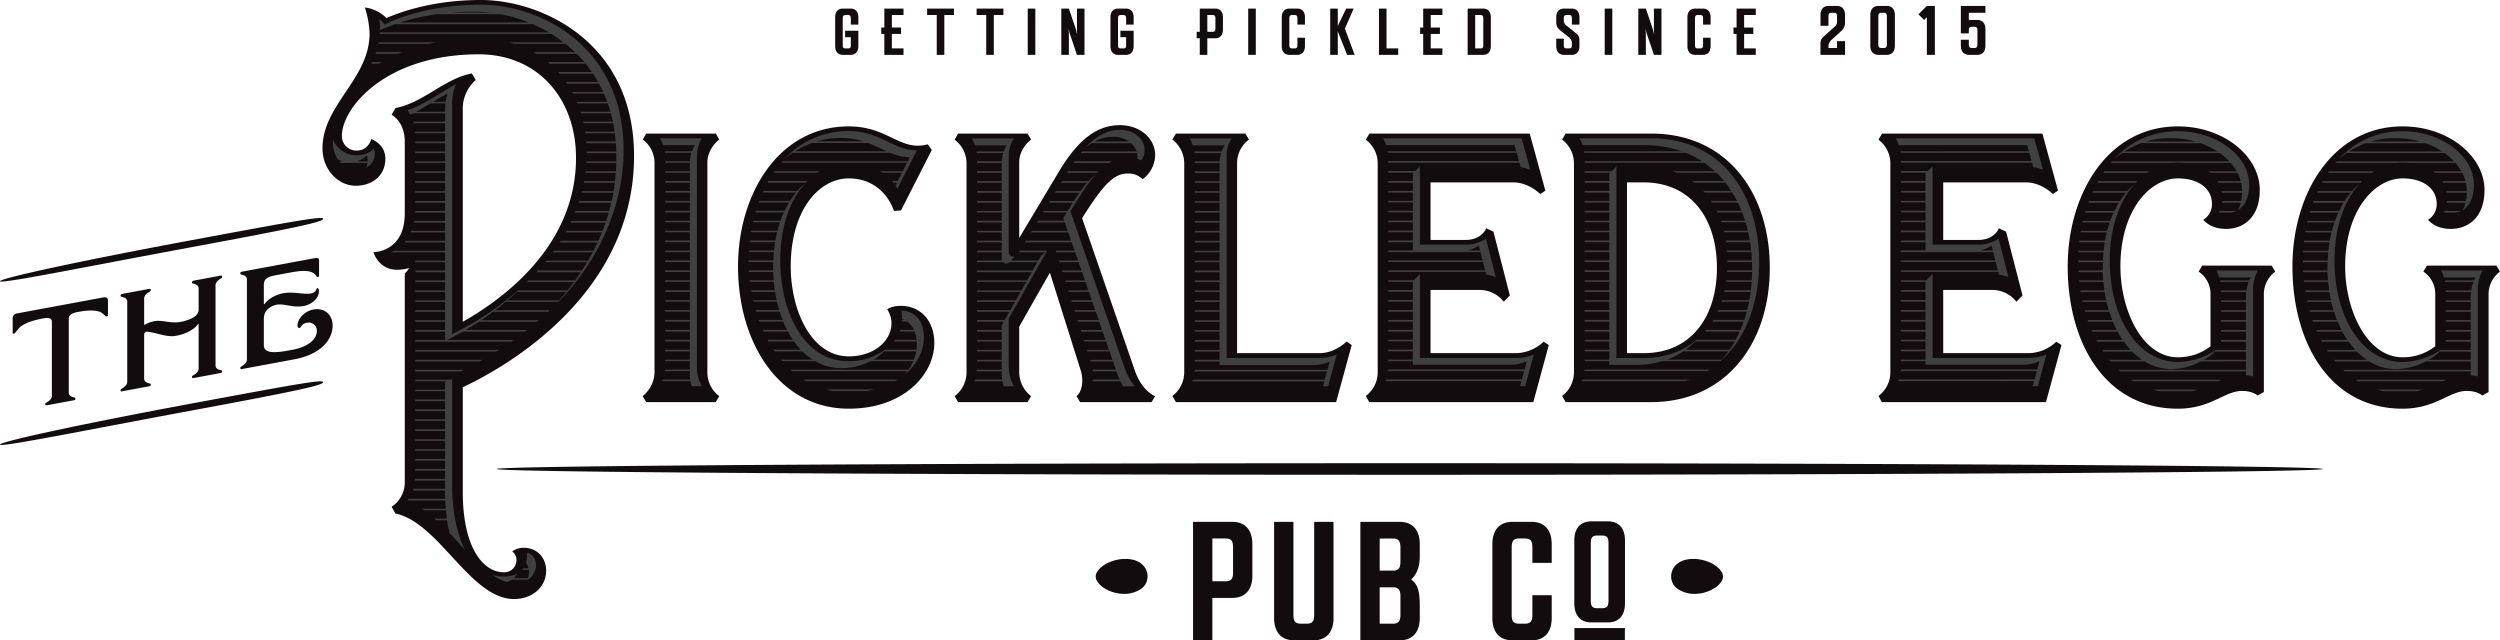
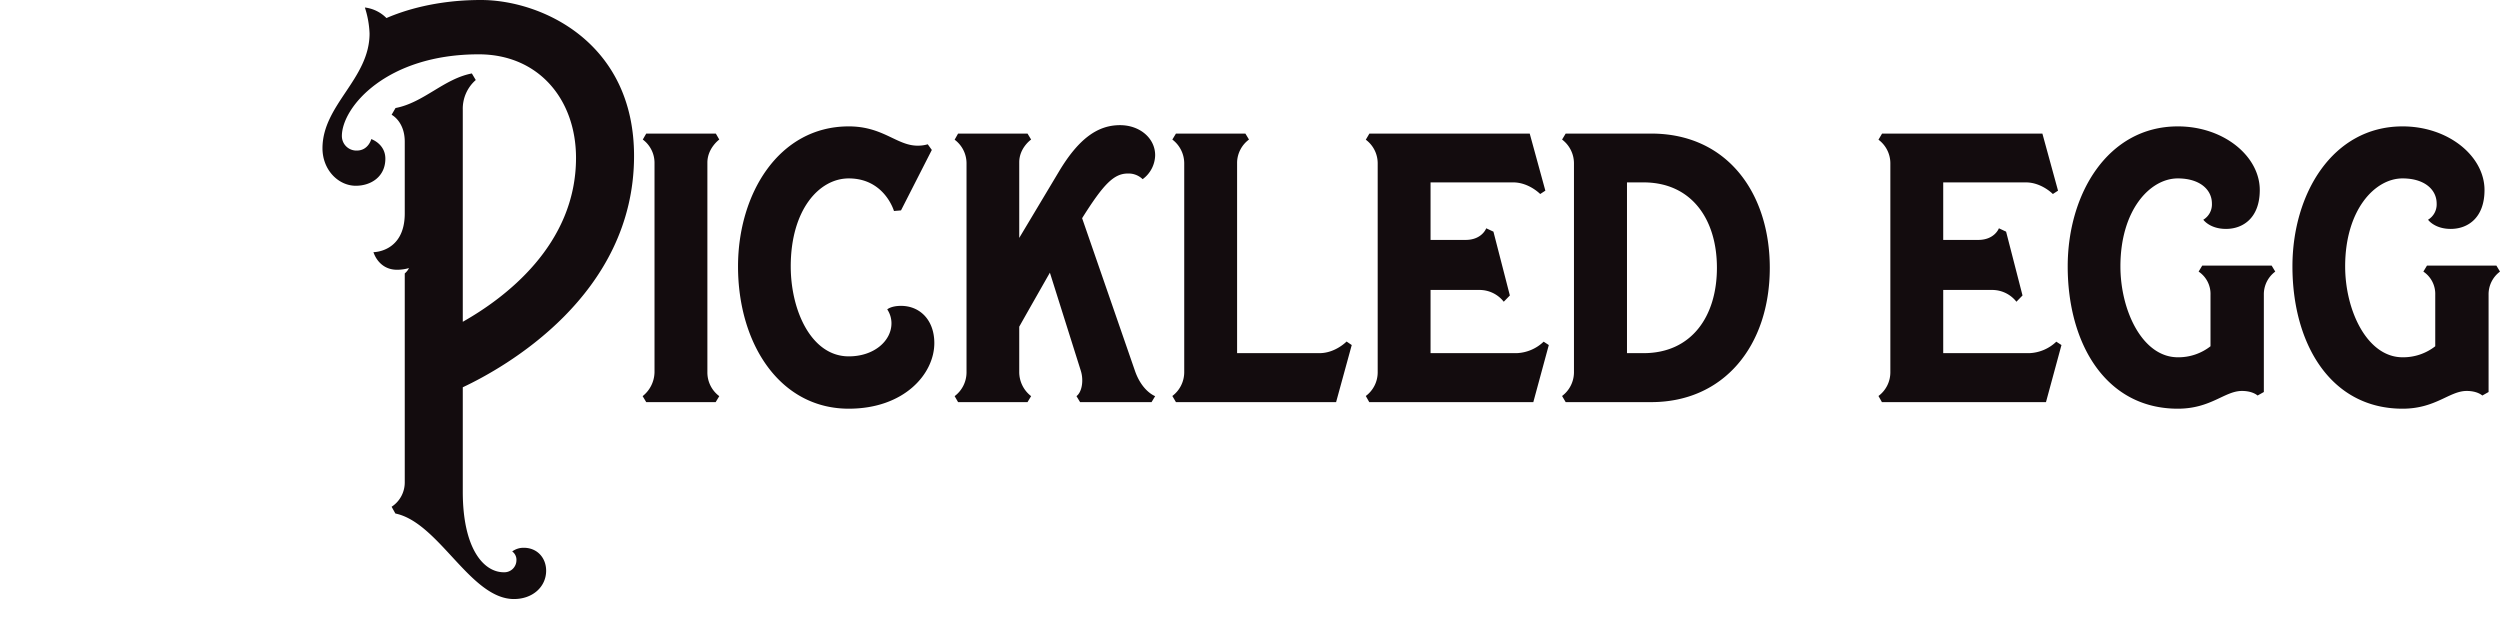
<svg xmlns="http://www.w3.org/2000/svg" data-name="Layer 1" viewBox="0 0 1000 256.129">
-   <path d="M18.593 162.137a.405.405 0 0 1-.504-.432.685.685 0 0 1 .35-.597c1.1-.592 2.31-1.5 2.31-2.798v-29.596c0-1.8-2.07-1.618-3.517-1.346-2.813.523-6.37 1.38-8.85 3.184-1.276.916-2.22 2.828-2.856 2.922-.352.067-.46-.134-.46-.399v-5.93a2.032 2.032 0 0 1 1.755-1.778l34.614-6.424c.857-.157 1.756.2 1.756 1.125v5.931a.522.522 0 0 1-.462.567c-.636.143-1.579-1.416-2.855-1.86-2.48-.885-6.04-.423-8.85.102-1.448.269-3.516.85-3.516 2.654v29.59c0 1.295 1.207 1.759 2.309 1.945a.43.43 0 0 1 .35.462.634.634 0 0 1-.506.625zm58.703-10.897a.407.407 0 0 1-.506-.433.673.673 0 0 1 .35-.596c1.102-.598 2.309-1.503 2.309-2.797v-17.6c0-.308-.177-.296-.266-.147-1.316 1.912-4.524 3.87-8.74 4.654-3.91.722-7.886-1.35-11.595-1.652a1.152 1.152 0 0 0-1.186 1.036v17.752c0 1.297 1.207 1.752 2.306 1.945a.431.431 0 0 1 .35.461.636.636 0 0 1-.504.622l-11.069 2.056a.409.409 0 0 1-.506-.436.673.673 0 0 1 .352-.593c1.099-.6 2.306-1.504 2.306-2.802v-32.053c0-1.274-1.23-1.728-2.306-1.944a.425.425 0 0 1-.352-.439.72.72 0 0 1 .57-.7l10.939-2.031a.464.464 0 0 1 .57.486.663.663 0 0 1-.35.57c-1.078.618-2.306 1.53-2.306 2.802v10.173c0 .353.109.443.283.321a11.508 11.508 0 0 1 3.912-1.452c2.898-.54 6.543 1.028 10.255.338 1.957-.362 7.337-1.647 7.337-4.856v-8.569c0-1.272-1.23-1.726-2.309-1.947a.418.418 0 0 1-.35-.438.716.716 0 0 1 .57-.697l10.939-2.03a.463.463 0 0 1 .572.49.66.66 0 0 1-.353.565c-1.074.62-2.306 1.53-2.306 2.803v32.057c0 1.296 1.209 1.753 2.306 1.94a.431.431 0 0 1 .353.461.625.625 0 0 1-.506.623zm19.324-3.59a.404.404 0 0 1-.506-.431.67.67 0 0 1 .352-.592c1.1-.602 2.305-1.506 2.305-2.805v-32.054c0-1.27-1.228-1.726-2.305-1.946a.42.42 0 0 1-.352-.439.716.716 0 0 1 .572-.695l29.346-5.451c.83-.153 1.6-.035 1.6.91v6.088a.65.65 0 0 1-.528.604.372.372 0 0 1-.416-.165c-1.65-3.343-7.336-2.26-11.444-1.5l-4.216.784c-3.25.6-5.492 1.126-5.492 3.984v7.448c0 .35.223.333.328.18 1.892-2.676 5.515-3.919 7.317-4.257 4.37-.813 8.3.612 11.243.066a2.755 2.755 0 0 0 2.24-1.909c.178-.451.814-.198.879.536.354 3.629-3.448 5.896-5.952 6.381-4.413.842-7.904-1.06-10.893-.507-.855.162-5.162 1.268-5.162 5.595v10.59c0 3.977 6.172 2.83 11.423 1.857 6.962-1.294 9.773-4.671 9.773-7.44a3.243 3.243 0 0 0-3.89-3.386 3.052 3.052 0 0 0-2.413 1.549.823.823 0 0 1-.595.524.716.716 0 0 1-.832-.743c0-3.649 3.69-6.134 6.236-6.609 4.986-.922 7.818 2.463 7.818 6.459 0 5.167-4.193 11.39-15.418 13.472zm32.63 5.226c0 1.222-10.446 3.514-52.718 11.36C34.263 172.084 0 179.056 0 177.833c0-1.21 34.263-8.56 76.532-16.404 42.272-7.85 52.717-9.76 52.717-8.553zm0-65.345c0 1.218-10.446 3.51-52.718 11.356C34.263 106.734 0 113.709 0 112.492c0-1.219 34.263-8.565 76.532-16.41 42.272-7.85 52.717-9.764 52.717-8.551zm799.87 100.066c0 1.28-163.523 2.316-365.246 2.316-201.716 0-365.242-1.035-365.242-2.316 0-1.276 163.526-2.312 365.242-2.312 201.723 0 365.245 1.036 365.245 2.313z" fill="#130c0e" />
-   <path d="M459.023 230.56a6.35 6.35 0 0 0-1.703-4.361 8.162 8.162 0 0 0-4.318-2.328c-4.379-.994-10.09.521-13.078 3.531a7.753 7.753 0 0 0-1.1 1.41 3.33 3.33 0 0 0-.017 3.584 8.554 8.554 0 0 0 3.07 2.959 14.816 14.816 0 0 0 7.344 2.18 11.93 11.93 0 0 0 6.835-1.736 6.026 6.026 0 0 0 2.967-5.239zm209.444 0a6.356 6.356 0 0 1 1.701-4.361 8.175 8.175 0 0 1 4.319-2.328c4.38-.994 10.09.521 13.079 3.531a7.756 7.756 0 0 1 1.1 1.41 3.332 3.332 0 0 1 .016 3.584 8.549 8.549 0 0 1-3.07 2.959 14.817 14.817 0 0 1-7.343 2.18 11.926 11.926 0 0 1-6.835-1.736 6.025 6.025 0 0 1-2.967-5.239z" fill="#130c0e" fill-rule="evenodd" />
  <path d="M156.646 202.708a11.627 11.627 0 0 0 5.256-9.73v-83.605a6.43 6.43 0 0 0 1.689-2.142 17.522 17.522 0 0 1-4.755.673c-7.508 0-9.447-7.04-9.447-7.04s12.513.062 12.513-15.483V56.676c0-8.14-5.256-10.772-5.256-10.772l1.564-2.694c11.262-2.142 19.333-11.69 30.531-13.832l1.565 2.633a15.223 15.223 0 0 0-5.193 11.812v84.89c16.579-9.364 45.296-30.602 45.296-65.55 0-23.44-15.016-41.435-38.915-41.435-37.037 0-54.743 21.238-54.743 32.683a5.8 5.8 0 0 0 5.943 5.815c4.693 0 5.819-4.591 5.819-4.591s5.63 1.897 5.63 7.834c0 7.16-5.693 10.834-11.824 10.834-6.944 0-13.326-6.305-13.326-14.996 0-17.382 18.831-27.786 18.831-45.902A38.069 38.069 0 0 0 145.948 3a14.642 14.642 0 0 1 8.633 4.223C161.34 4.285 174.29 0 192.371 0c24.086 0 61.25 16.77 61.25 62.368 0 55.94-52.117 84.828-68.508 92.54v41.803c0 22.706 8.32 32.193 16.391 32.193a4.828 4.828 0 0 0 5.068-4.713 4.103 4.103 0 0 0-1.689-3.61 7.645 7.645 0 0 1 4.63-1.47c5.38 0 8.946 4.04 8.946 9.18 0 6.366-5.318 11.324-12.888 11.324-17.393 0-29.968-30.603-47.423-34.214zm101.845-41.863l-1.439-2.387a12.518 12.518 0 0 0 4.755-9.548V65.06a11.612 11.612 0 0 0-4.692-9.242l1.376-2.386h27.841l1.377 2.386s-4.755 3.429-4.755 9.242v83.85a11.807 11.807 0 0 0 4.755 9.548l-1.44 2.387zm99.097-76.444s-3.753-13.036-18.08-13.036c-11.95 0-23.212 12.668-23.212 35.191 0 17.69 8.259 35.989 23.211 35.989 10.198 0 17.08-6.243 17.08-13.22a10.064 10.064 0 0 0-1.69-5.57s1.503-1.408 5.507-1.408c7.695 0 13.326 5.815 13.326 14.873 0 12.363-12.075 26.257-34.223 26.257-27.528 0-44.295-25.89-44.295-56.92 0-29.072 16.33-56.002 44.295-56.002 13.765 0 19.207 7.712 27.528 7.712a13.872 13.872 0 0 0 4.067-.551l1.627 2.264-12.325 24.176zm74.443 76.444l-1.439-2.387c2.19-1.653 2.94-6.243 1.752-10.098l-12.387-39.294s-9.448 16.586-12.263 21.605v18.116a12.174 12.174 0 0 0 4.755 9.67l-1.439 2.388h-27.778l-1.377-2.387a11.946 11.946 0 0 0 4.755-9.364V65.183a11.763 11.763 0 0 0-4.755-9.303l1.377-2.448h27.778l1.439 2.386s-4.755 3.306-4.755 9.12v30.235l15.891-26.563c7.946-13.28 15.579-18.545 24.4-18.545 8.133 0 14.077 5.386 14.077 11.997a12.153 12.153 0 0 1-5.005 9.609 8.11 8.11 0 0 0-5.881-2.265c-5.63 0-9.76 4.223-18.331 17.871l21.146 61.083c2.878 8.262 8.07 10.098 8.07 10.098l-1.438 2.387zm38.344 0l-1.439-2.448a11.949 11.949 0 0 0 4.755-9.364v-83.85a11.95 11.95 0 0 0-4.755-9.365l1.44-2.386h27.778l1.439 2.386a11.738 11.738 0 0 0-4.755 9.059v76.382h32.97c6.32 0 10.824-4.65 10.824-4.65l2.065 1.406-6.256 22.83zm77.322 0l-1.376-2.448a11.807 11.807 0 0 0 4.755-9.364v-83.85a11.763 11.763 0 0 0-4.755-9.303l1.439-2.448h64.128l6.256 22.829-2.064 1.346s-4.505-4.65-10.824-4.65h-33.034v23.011h14.015c6.569 0 8.258-4.651 8.258-4.651l2.878 1.346 6.57 25.523-2.44 2.509a12.294 12.294 0 0 0-9.573-4.713h-19.708v25.278h34.41a16.509 16.509 0 0 0 10.824-4.59l2.065 1.346-6.194 22.829zm78.573 0l-1.44-2.448a11.905 11.905 0 0 0 4.756-9.303V65.183a11.95 11.95 0 0 0-4.755-9.365l1.439-2.386h34.222c30.406 0 47.424 23.808 47.424 53.676 0 31.153-18.332 53.737-47.424 53.737zm31.157-19.585c19.081 0 29.342-14.567 29.342-34.152 0-19.525-10.26-34.152-29.342-34.152h-6.632v68.304zm95.336 19.585l-1.376-2.448a11.807 11.807 0 0 0 4.754-9.364v-83.85a11.763 11.763 0 0 0-4.754-9.303l1.439-2.448h64.128l6.256 22.829-2.065 1.346s-4.504-4.65-10.823-4.65h-33.034v23.011h14.014c6.57 0 8.259-4.651 8.259-4.651l2.878 1.346 6.569 25.523-2.44 2.509a12.293 12.293 0 0 0-9.572-4.713h-19.708v25.278h34.41a16.509 16.509 0 0 0 10.824-4.59l2.064 1.346-6.194 22.829zm150.271-2.632s-1.877-1.836-6.256-1.836c-6.945 0-12.388 7.1-25.652 7.1-28.779 0-44.044-25.951-44.044-56.92 0-29.072 16.079-56.002 44.044-56.002 18.457 0 32.784 11.996 32.784 25.46 0 11.079-6.632 15.547-13.514 15.547-6.506 0-9.072-3.672-9.072-3.672a7.143 7.143 0 0 0 3.441-6.488c0-5.57-4.88-10.037-13.639-10.037-11.136 0-22.96 12.668-22.96 35.191 0 17.69 8.821 36.356 22.96 36.356a20.834 20.834 0 0 0 13.076-4.407v-20.564a10.73 10.73 0 0 0-4.754-9.303l1.439-2.387h27.778l1.439 2.387a11.312 11.312 0 0 0-4.567 9.303v38.864zm89.896 0s-1.877-1.836-6.256-1.836c-6.944 0-12.388 7.1-25.651 7.1-28.78 0-44.045-25.951-44.045-56.92 0-29.072 16.079-56.002 44.045-56.002 18.456 0 32.784 11.996 32.784 25.46 0 11.079-6.632 15.547-13.514 15.547-6.507 0-9.072-3.672-9.072-3.672a7.143 7.143 0 0 0 3.44-6.488c0-5.57-4.879-10.037-13.638-10.037-11.136 0-22.961 12.668-22.961 35.191 0 17.69 8.822 36.356 22.96 36.356a20.834 20.834 0 0 0 13.077-4.407v-20.564a10.73 10.73 0 0 0-4.755-9.303l1.44-2.387h27.778l1.438 2.387a11.312 11.312 0 0 0-4.567 9.303v38.864z" fill="#130c0e" />
-   <path d="M136.375 65.167c-.125 0-.187-.121-.25-.183l-.375-.428h1.501a9.609 9.609 0 0 1-2.064-.796 11.403 11.403 0 0 1-2.002-6.671 8.47 8.47 0 0 1 .062-1.225 9.908 9.908 0 0 0 9.447 6.244 9.462 9.462 0 0 0 6.82-2.633 3.929 3.929 0 0 1 .375 1.775 5.99 5.99 0 0 1-3.44 5.815 7.601 7.601 0 0 0 .562-1.898zm10.699-1.162a3.925 3.925 0 0 0-.376-1.775 8.96 8.96 0 0 1-4.191 2.326h4.567zm4.504-38.498h-3.003l.313-.673h3.754zm7.696-3.978h-9.072l.188-.673h10.448zm12.2-3.978h-20.146l.125-.612h23.086zm30.719 103.19a92.91 92.91 0 0 1-4.192 3.366h21.897l-.688.612h-22.022a146.68 146.68 0 0 1-4.693 3.367h23.024l-.751.612h-23.212c-1.876 1.284-5.317 3.305-5.317 3.305H210.7l-.813.673h-24.775l-6.194 3.304h26.527l-.938.674h-38.415v-.674h11.95v-3.304h-11.95v-.673h11.95v-3.305h-11.95v-.612h11.95v-3.367h-11.95v-.612h11.95v-3.366h-11.95v-.612h11.95v-3.366h-11.95v-.612h11.95v-3.305h-11.95v-.674h11.95v-3.305h-11.95v-.673h11.95v-3.305h-11.95v-.612h11.95v-3.367h-21.71l1.44-.61h20.27v-3.307h-16.267l.501-.673h15.766v-3.365h-13.827l.313-.613h13.514v-3.304h-12.45l.125-.674h12.325V85.06h-11.95v-.673h11.95V81.08h-11.95v-.673h11.95v-3.306h-11.95v-.611h11.95v-3.367h-11.95v-.673h11.95v-3.305h-11.95v-.612h11.95v-3.367h-11.95v-.611h11.95V61.25h-11.95v-.673h11.95v-3.305h-11.95V56.6h11.95v-3.305H166.03v-.612h12.012v-3.366h-12.575l-.188-.674h12.763v-3.304h-12.825l-1.064.55-1.19-1.836c6.57-1.898 15.454-8.568 19.458-10.343a19.1 19.1 0 0 0-1.564 7.895v92.051a117.632 117.632 0 0 0 26.277-17.504h19.833s1.752-2.204 2.565-3.305h-18.77l.626-.674h18.645c.813-1.1 2.314-3.305 2.314-3.305h-17.705a5.368 5.368 0 0 1 .563-.673h17.58s1.377-2.142 2.065-3.305h-16.767l.5-.612h16.642l1.877-3.367H221.15l.439-.61h15.828s1.126-2.205 1.627-3.307H223.84a2.516 2.516 0 0 1 .437-.673h15.078l1.44-3.365h-14.578l.313-.613h14.515s.813-2.203 1.188-3.304H228.22l.375-.674h13.89c.375-1.101 1-3.305 1-3.305h-13.513l.313-.673h13.389s.563-2.203.813-3.305H231.41a2.97 2.97 0 0 0 .25-.673h13.013c.25-1.041.689-3.306.689-3.306h-12.763l.187-.611h12.7l.439-3.367h-12.388c0-.183.063-.428.063-.673h12.387l.376-3.305h-12.2c0-.183.062-.429.062-.612h12.138l.187-3.367h-12.012v-.611h12.012V61.25h-11.887v-.673h11.887l-.187-3.305h-11.825a2.444 2.444 0 0 0-.063-.673H246.3c-.062-1.102-.375-3.305-.375-3.305h-11.762l-.125-.612h11.824l-.563-3.366h-11.824l-.188-.674h11.887c-.25-1.102-.5-2.202-.814-3.304h-11.95l-.187-.613h11.95c-.313-1.162-.688-2.264-1.063-3.365h-12.076l-.312-.613h12.2c-.438-1.162-.876-2.264-1.377-3.304H229.22l-.375-.674h12.45c-.563-1.163-1.064-2.264-1.69-3.305h-12.762l-.438-.673h12.825a42.584 42.584 0 0 0-2.001-3.305h-13.39l-.562-.673h13.451c-.751-1.102-1.564-2.265-2.44-3.306h-14.452l-.751-.673h14.64c-.939-1.163-3.003-3.305-3.003-3.305h-16.267l-1.063-.673h16.642l-3.754-3.305h-20.396l-2.19-.612h21.71s-3.129-2.326-4.755-3.367H151.89l.063-.611h67.631a50.73 50.73 0 0 0-6.569-3.306h-54.93a61.277 61.277 0 0 0-6.132 2.448 4.858 4.858 0 0 0 .062-.979 16.674 16.674 0 0 0-.313-3.427 7.082 7.082 0 0 1 2.065 2.142c1.69-.857 15.704-7.956 38.602-7.956 23.837 0 57.059 16.647 57.059 58.266 0 22.523-10.261 44.557-26.09 60.592zM174.727 5.677a91.067 91.067 0 0 0-14.703 3.305h51.428a56.558 56.558 0 0 0-11.324-3.305zm5.13 207.543s-.813-3.243-1.063-5.14h-4.317a3.645 3.645 0 0 0-.75-.613h5.004l-.375-3.366h-8.697l-.875-.612h9.51l-.188-3.305h-15.141l.5-.674h14.64c-.062-.734-.062-1.53-.062-3.305h-12.825l.187-.673h12.638v-3.304H166.03v-.674h12.012v-3.304h-11.95v-.675h11.95v-3.304h-11.95v-.673h11.95v-3.305h-11.95v-.612h11.95v-3.367h-11.95v-.611h11.95v-3.306h-11.95v-.673h11.95v-3.366h-11.95v-.612h11.95v-3.305h-11.95v-.673h11.95v-3.306h-11.95v-.673h11.95v-3.305h-11.95v-.612h11.95v-3.06a3.093 3.093 0 0 0 .688-.307h-12.638v-.61h14.14l.625-.307v42.904c0 16.402 5.13 25.461 5.13 25.461-.312-.367-6.13-6.733-6.13-6.733zm18.707-72.587h-32.47v-.674h33.47zm-32.47 3.917v-.613h26.964l-1.189.613zm18.143 4.038h-18.144v-.673h19.458zm-6.194-104.23a21.468 21.468 0 0 1 .188-2.998h-6.007l-5.755 3.365h11.574zm.25-3.61a13.987 13.987 0 0 1 .814-3.305 42.749 42.749 0 0 0-5.819 3.304zm17.643-35.744a49.497 49.497 0 0 0-6.569-.306c-5.693 0-8.947.306-8.947.306zm14.953 226.884h-6.319a8.05 8.05 0 0 1-1.94.917 20.496 20.496 0 0 1-5.693-2.815 16.757 16.757 0 0 0 4.38.612 11.944 11.944 0 0 0 5.63-1.162 6.96 6.96 0 0 1-1.501 1.835h5.693a6.527 6.527 0 0 0 .438-2.448 4.55 4.55 0 0 0-.063-.918h-2.627l.5-.611h2.002a4.329 4.329 0 0 0-1-2.082 12.376 12.376 0 0 0 .437-3.244 3.69 3.69 0 0 0-.062-.856c2.44.55 3.629 2.509 3.629 4.957a6.804 6.804 0 0 1-3.63 5.998zm-4.192-115.125c-1.189 1.224-2.565 2.326-3.754 3.366h20.71c1-1.102 2.814-3.366 2.814-3.366zm70.001 37.701a8.508 8.508 0 0 1-.501-2.02h-11.262l.188-.612h10.95c-.064-.794-.126-1.59-.126-3.365h-10.01c0-.184.062-.43.062-.613h9.948v-3.366h-9.886v-.611h9.886v-3.306h-9.886v-.673h9.886v-3.305h-9.886v-.673h9.886v-3.305h-9.886v-.674h9.886v-3.305h-9.886v-.673h9.886v-3.305h-9.886v-.612h9.886v-3.366h-9.886v-.612h9.886v-3.305h-9.886v-.674h9.886v-3.366h-9.886v-.612h9.886v-3.305h-9.886v-.673h9.886v-3.305h-9.886v-.674h9.886v-3.304h-9.886v-.613h9.886v-3.365h-9.886v-.673h9.886v-3.306h-9.886v-.611h9.886v-3.367h-9.886v-.612h9.886v-3.305h-9.886v-.673h9.886v-3.306h-9.886v-.673h9.886V77.04h-9.886v-.673h9.886v-3.305h-9.886v-.673h9.886v-3.306h-9.886v-.61h9.886v-3.368h-9.886v-.612h9.886a20.037 20.037 0 0 1 .625-3.365h-10.635l-.063-.613h10.949a14.636 14.636 0 0 1 1.126-2.448h-12.7a27.879 27.879 0 0 0-1.19-2.754h16.705a14.24 14.24 0 0 0-2.002 7.467v83.91a14.468 14.468 0 0 0 2.002 7.773zm86.333-5.997h-46.234l-.688-.613h47.36a19.635 19.635 0 0 0 1.815-3.366h-17.08a24.985 24.985 0 0 1-11.575 2.754 20.985 20.985 0 0 1-10.51-2.754h-13.201l-.563-.612h12.7a30.267 30.267 0 0 1-4.13-3.305h-11.073l-.438-.673h10.887a34.695 34.695 0 0 1-2.69-3.305h-10.199l-.375-.673h10.073c-.689-1.041-1.314-2.142-1.94-3.305h-9.76l-.313-.674h9.698c-.501-1.04-1.064-2.142-1.502-3.305h-9.51l-.25-.673h9.51c-.438-1.04-.814-2.203-1.189-3.305h-9.385l-.187-.673h9.384a42.852 42.852 0 0 1-.876-3.305h-9.384l-.188-.612h9.447c-.25-1.102-.438-2.204-.625-3.305h-9.447l-.125-.674h9.446c-.124-1.1-.312-2.203-.375-3.366h-9.634l-.063-.612h9.635l-.188-3.305h-9.76v-.673h9.76v-3.306h-9.885v-.673h9.947l.188-3.304h-9.947l.062-.673h9.948l.438-3.305h-10.135l.062-.673h10.198c.188-1.102.438-2.204.688-3.306h-10.448l.125-.611h10.511c.25-1.164.625-2.265.938-3.367h-10.823l.187-.612h10.886a26.173 26.173 0 0 1 1.314-3.305H302.22l.188-.673h11.45c.562-1.163 1.125-2.265 1.751-3.306h-12.137l.25-.673h12.262c.814-1.163 1.564-2.265 2.44-3.305h-13.326l.313-.673h13.576a22.435 22.435 0 0 1 3.004-2.938c-5.881 6.549-9.885 16.893-9.885 30.847 0 19.769 9.009 40.21 27.34 40.21a24.359 24.359 0 0 0 15.015-4.956l-.313.367h12.45c.063-.734.125-1.47.125-2.203a6.532 6.532 0 0 0-.062-1.102h-9.134a4.691 4.691 0 0 1 .5-.673h8.634a14.274 14.274 0 0 0-.813-3.305h-6.006l.25-.674h5.505a8.873 8.873 0 0 0-2.752-3.305h-2.065l.063-.673h.876l-.876-.367a15.107 15.107 0 0 0-.313-3.367c.75 0 9.009.246 9.009 10.711 0 5.509-2.753 10.833-7.57 14.873zm-55.994-75.404l.375-.673h15.578l-.625.673zm19.832-3.979h-17.392l.437-.611h17.956zm31.908 3.98h-1.439l-.563-.674h2.315l1.69-3.306h-7.759c-.312-.183-.625-.427-1-.61h9.134l1.626-3.368H312.48l.563-.612h50.114l.813-1.59a19.494 19.494 0 0 1-7.82-1.775h-39.166a37.298 37.298 0 0 0-3.44 2.754 34.371 34.371 0 0 1 25.901-11.446c12.575 0 17.955 7.712 27.34 7.712l-7.82 15.3s-.25-.427-.75-1.223zM324.742 57.21a34.413 34.413 0 0 0-6.756 3.305h36.662c-2.378-1.04-4.755-2.325-7.383-3.305zm33.284 95.234h-35.724l-1.063-.613h37.851zm-12.638-95.908a28.87 28.87 0 0 0-8.759-1.346 34.43 34.43 0 0 0-9.885 1.346zm-12.45 99.885l-2.753-.673h19.458a24.67 24.67 0 0 1-3.066.673zm20.646-15.851a22.402 22.402 0 0 1-4.192 3.305h16.142a16.403 16.403 0 0 0 .938-3.305zm47.916 13.956l-.563-2.02h-11.199l.25-.674h10.887a15.537 15.537 0 0 1-.188-2.448v-.856h-10.01l.063-.674h9.947v-3.304h-9.885v-.613h9.885v-3.366h-9.885v-.612h9.885v-3.366h-9.885v-.613h9.885v-3.304h-9.885v-.673h9.885v-1.836l.813-1.47h-10.698v-.673h11.073l1.877-3.305h-12.95v-.673h13.326l1.877-3.305h-15.203v-.673h15.578l1.877-3.305h-17.455v-.612h17.768l1.877-3.367h-19.645v-.612h20.02l1.877-3.305h-21.897v-.673h22.272l1.877-3.305h-11.136a2.188 2.188 0 0 1-1.314.55 1.67 1.67 0 0 1-1.189-.55h-10.51v-.673h10.073a2.724 2.724 0 0 1-.188-.979v-2.327h-9.885v-.673h9.885v-3.304h-9.885v-.674h9.885v-3.304h-9.885v-.613h9.885v-3.366h-9.885v-.673h9.885v-3.305h-9.885v-.612h9.885V81.08h-9.885v-.673h9.885v-3.306h-9.885v-.673h9.885v-3.305h-9.885v-.673h9.885v-3.305h-9.885v-.673h9.885v-3.306h-9.885v-.673h9.885a14.091 14.091 0 0 1 .625-3.305h-10.635l-.063-.612H401.5a18.143 18.143 0 0 1 1.189-2.448h-12.7a19.54 19.54 0 0 0-1.252-2.754h16.767a13.538 13.538 0 0 0-2.002 7.344v37.764c0 1.1.25 2.202 2.378 2.202l-1.502 1.531h10.949l1.126-1.958 1.752-1.348h-10.636l.375-.673h10.949s-.125.184-15.39 27.176v19.217a16.086 16.086 0 0 0 2.064 7.896zm47.737 0c-.376-.673-.751-1.346-1.064-2.02h-11.2a2.537 2.537 0 0 0 .126-.674h10.76l-1.313-3.304h-9.384c0-.184-.063-.428-.063-.674h9.26l-1.127-3.304h-9.009l-.188-.613h8.947l-1.126-3.366h-8.884l-.188-.612h8.822l-1.19-3.366h-8.695l-.188-.613h8.696l-1.126-3.304h-8.633l-.188-.673h8.571l-1.126-3.305h-8.509l-.188-.674h8.446l-1.126-3.305h-8.32l-.25-.673h8.32l-1.126-3.305h-8.259l-.187-.673h8.196l-1.126-3.305h-8.071l-.25-.612h8.07l-1.126-3.367h-7.946l-.187-.612h7.883l-1.126-3.305h-7.82l-.251-.673h7.82l-1.126-3.305h-7.695l-.188-.673h7.633l-1.126-3.306h-7.57a2.314 2.314 0 0 0-.313-.673h7.632l-1.126-3.304h-18.769l.438-.674h18.081l-1.126-3.304h-14.953l.376-.613h14.327l-1.126-3.366h-11.2l.439-.673h10.51l-.375-1.04 1.314-2.265h-9.447l.375-.612h9.447c.751-1.102 1.376-2.265 2.127-3.305h-9.572l.438-.673h9.51q1.126-1.744 2.252-3.306h-9.76l.375-.673h9.823a46.875 46.875 0 0 1 2.565-3.305h-10.386l.439-.673h10.51a24.045 24.045 0 0 1 2.94-2.692c-3.69 4.1-6.819 9.547-10.135 14.75l21.835 63.1a25.605 25.605 0 0 0 3.879 6.917zm-22.398-85.38l.375-.673h12.2l-.563.673zm16.767-3.979h-14.202l.437-.673h15.016zm-11.324-3.978l.563-.612h21.835a7.504 7.504 0 0 0-2.253-3.305h-15.703a16.59 16.59 0 0 0-2.753 2.02c4.066-4.529 8.633-7.345 14.014-7.345 5.506 0 9.823 3.49 9.823 7.896a6.4 6.4 0 0 1-1.377 4.345 7.181 7.181 0 0 0-1.501-.611 4.834 4.834 0 0 0 .062-.98 10.733 10.733 0 0 0-.125-1.408zm19.332-4.59a11.409 11.409 0 0 0-6.444-1.897 15.136 15.136 0 0 0-7.32 1.897zm77.571 97.927l.564-1.959h-52.867l.25-.673h52.742l.938-3.306h-52.929l.063-.673H531l.876-3.244a18.316 18.316 0 0 1-6.882 1.347H487.83v-1.408h-9.885v-.673h9.885v-3.304h-9.885v-.674h9.885v-3.305h-9.885v-.673h9.885v-3.305h-9.885v-.613h9.885v-3.304h-9.885v-.673h9.885v-3.367h-9.885v-.612h9.885v-3.305h-9.885v-.673h9.885v-3.305h-9.885v-.673h9.885v-3.305h-9.885v-.674h9.885v-3.305h-9.885v-.673h9.885v-3.305h-9.885v-.612h9.885v-3.367h-9.885v-.61h9.885v-3.307h-9.885v-.673h9.885v-3.304h-9.885v-.674h9.885v-3.304h-9.885v-.674h9.885V85.06h-9.885v-.673h9.885V81.08h-9.885v-.612h9.885v-3.367h-9.885v-.611h9.885v-3.367h-9.885v-.612h9.885v-3.305h-9.885v-.673h9.885v-3.305h-9.885v-.673h9.885a18.214 18.214 0 0 1 .625-3.306H477.82l-.062-.673h10.949a17.452 17.452 0 0 1 1.126-2.448h-12.7a20.834 20.834 0 0 0-1.19-2.754h16.705a13.14 13.14 0 0 0-2.002 7.406v80.422h37.163a18.302 18.302 0 0 0 6.882-1.408l-3.441 12.73zm78.573-89.42h-52.49v-.673h52.303l-.876-3.304h-51.553l-.062-.613h51.427l-.688-2.448h-51.365a21.451 21.451 0 0 0-1.188-2.754h55.369l3.503 12.608a23.825 23.825 0 0 0-3.879-1.101zm.25 89.358l.564-2.02h-54.368l.25-.673h54.305l.876-3.304h-54.43l.063-.673h54.555l.876-3.244a18.067 18.067 0 0 1-6.882 1.346h-38.664v-1.408h-9.885v-.612h9.885v-3.366h-9.885v-.673h9.885v-3.305h-9.885v-.612h9.885v-3.305h-9.885v-.674h9.885v-3.305h-9.885v-.673h9.885v-3.305h-9.885v-.673h9.885v-3.305h-9.885v-.674h9.885v-3.305h-9.885v-.673h9.885v-3.305h-9.885v-.612h10.198l2.502-2.509v33.601h38.664a18.044 18.044 0 0 0 6.883-1.408l-3.441 12.669zm-13.763-45.72h-38.977v-.61h38.79l-.814-3.367h-37.976v-.613h37.788l-.876-3.304h-36.912v-.673h9.885v-3.305h-9.885v-.673h9.885v-3.306h-9.885v-.673h9.885v-3.305h-9.885v-.673h9.885v-3.306h-9.885v-.611h9.885v-3.367h-9.885v-.612h9.885V77.04h-9.885v-.673h9.885v-3.305h-9.885v-.673h9.885v-3.06l.313-.246h-10.198v-.673h10.823l1.877-1.836V97.85h18.269a14.171 14.171 0 0 0 8.133-2.387l3.941 15.424a15.136 15.136 0 0 0-3.816-1.042zm-2.69-10.526a12.982 12.982 0 0 1-4.693 1.959h5.193zm73.255 46.27a36.25 36.25 0 0 1-10.199 1.469h-10.886v-1.47h-9.885v-.61h9.885v-3.306h-9.885v-.673h9.885v-3.305h-9.885v-.673h9.885v-3.305h-9.885v-.674h9.885v-3.305h-9.885v-.673h9.885v-3.305h-9.885v-.673h9.885v-3.305h-9.885v-.612h9.885v-3.305h-9.885v-.674h9.885v-3.366h-9.885v-.612h9.885v-3.305h-9.885v-.673h9.885v-3.305h-9.885v-.674h9.885v-3.304h-9.885v-.673h9.885v-3.305h-9.885v-.673h9.885v-3.306h-9.885v-.611h9.885v-3.367h-9.885v-.612h9.885v-3.305h-9.885v-.673h9.885v-3.306h-9.885v-.673h9.885V77.04h-9.885v-.673h9.885v-3.305h-9.885v-.673h9.885v-3l.25-.306H633.84v-.61h10.824l1.876-1.838v76.567h10.887c8.508 0 15.828-2.693 21.209-7.283h15.64a54.931 54.931 0 0 0 1.627-3.305h-13.951l.563-.674h13.701a40.63 40.63 0 0 0 1.251-3.305h-12.575l.376-.673h12.45c.375-1.04.688-2.203 1-3.305H687.02a7.152 7.152 0 0 0 .313-.673h11.575l.75-3.305h-11.074a2.519 2.519 0 0 1 .25-.612h10.887c.25-1.102.375-2.204.563-3.305H689.71l.125-.674h10.51c.126-1.1.25-2.203.313-3.366H690.46c0-.183.063-.368.063-.612h10.198c.062-1.102.125-2.203.125-3.305h-10.01a2.456 2.456 0 0 0 .062-.673h9.948v-.49c0-.979 0-1.897-.063-2.816h-9.822v-.673h9.822c-.062-1.1-.125-2.202-.25-3.304h-9.697l-.063-.673h9.698c-.126-1.102-.25-2.204-.438-3.305h-9.635l-.063-.673h9.573c-.188-1.102-.376-2.204-.626-3.306h-9.635l-.125-.611h9.572c-.25-1.164-.563-2.265-.876-3.367h-9.697l-.188-.612h9.698c-.376-1.102-.751-2.265-1.19-3.305h-9.884a3.687 3.687 0 0 0-.313-.673h9.948a26.798 26.798 0 0 0-1.502-3.306h-10.26l-.438-.673h10.385a34.707 34.707 0 0 0-1.877-3.305h-11.01l-.626-.673h11.26c-.75-1.102-1.563-2.265-2.377-3.305h-12.512l-.876-.673h12.825a38.003 38.003 0 0 0-3.003-3.306h-15.828l-1.752-.61h16.892a36.924 36.924 0 0 0-4.192-3.368h-47.86v-.612h46.922a39.313 39.313 0 0 0-6.382-3.365h-40.666l-.063-.613h39.04a44.814 44.814 0 0 0-15.015-2.448h-24.65a12.57 12.57 0 0 0-1.252-2.754h28.717c27.779 0 43.17 21.91 43.17 49.575 0 14.506-4.505 30.051-15.517 39.599zm9.321 7.957h-41.417l.25-.613h43.044zm8.696-3.978h-49.112l.063-.613h50.05zm-9.51-7.896a30.814 30.814 0 0 1-6.506 3.305h21.898c.938-1.04 1.814-2.143 2.69-3.305zm4.693-3.978a31.385 31.385 0 0 1-3.754 3.305h17.58q1.127-1.653 2.065-3.305zm134.814-71.487h-52.49v-.673h52.303l-.876-3.304h-51.553l-.062-.613h51.427l-.688-2.448H759.52a21.436 21.436 0 0 0-1.189-2.754h55.37l3.503 12.608a23.83 23.83 0 0 0-3.88-1.101zm.25 89.358l.564-2.02H759.27l.25-.673h54.305l.876-3.304h-54.43l.062-.673h54.556l.876-3.244a18.069 18.069 0 0 1-6.882 1.346h-38.665v-1.408h-9.885v-.612h9.885v-3.366h-9.885v-.673h9.885v-3.305h-9.885v-.612h9.885v-3.305h-9.885v-.674h9.885v-3.305h-9.885v-.673h9.885v-3.305h-9.885v-.673h9.885v-3.305h-9.885v-.674h9.885v-3.305h-9.885v-.673h9.885v-3.305h-9.885v-.612h10.198l2.503-2.509v33.601h38.664a18.041 18.041 0 0 0 6.882-1.408l-3.44 12.669zm-13.763-45.72h-38.978v-.61h38.79l-.813-3.367h-37.977v-.613h37.789l-.876-3.304h-36.913v-.673h9.885v-3.305h-9.885v-.673h9.885v-3.306h-9.885v-.673h9.885v-3.305h-9.885v-.673h9.885v-3.306h-9.885v-.611h9.885v-3.367h-9.885v-.612h9.885V77.04h-9.885v-.673h9.885v-3.305h-9.885v-.673h9.885v-3.06l.313-.246h-10.198v-.673h10.824l1.877-1.836V97.85h18.268a14.171 14.171 0 0 0 8.134-2.387l3.941 15.424a15.14 15.14 0 0 0-3.816-1.042zm-2.69-10.526a12.984 12.984 0 0 1-4.693 1.959h5.193zm101.783 50.31h-50.363l-.689-.613h51.052v-3.365H880.45a25.862 25.862 0 0 1-12.138 3.06 20.15 20.15 0 0 1-10.51-3.06h-13.64l-.563-.613H856.8a32.987 32.987 0 0 1-3.942-3.304h-11.574l-.376-.674h11.325a34.758 34.758 0 0 1-2.69-3.305h-10.7l-.312-.674h10.51a42.568 42.568 0 0 1-2.001-3.304h-10.136l-.313-.673h10.136c-.563-1.042-1.064-2.142-1.564-3.305h-9.886l-.25-.674h9.885c-.437-1.04-.813-2.142-1.188-3.305h-9.635l-.188-.612h9.635a29.707 29.707 0 0 1-.938-3.366h-9.573l-.125-.612h9.572c-.25-1.102-.437-2.203-.625-3.305h-9.573l-.125-.673h9.573l-.376-3.367h-9.635l-.125-.612h9.697l-.187-3.305h-9.697l-.063-.673h9.76l.062-3.305h-9.885v-.673h9.885l.25-3.306h-10.072l.063-.61h10.072s.25-2.265.438-3.367h-10.26l.062-.674h10.324c.187-1.102.437-2.203.688-3.304h-10.511l.125-.613h10.51c.314-1.162.689-2.264 1.064-3.366h-10.948l.187-.612h10.95c.438-1.163.876-2.264 1.376-3.305h-11.449l.188-.673h11.574c.563-1.163 1.126-2.265 1.752-3.305h-12.2l.188-.673h12.45a45.443 45.443 0 0 1 2.377-3.306h-13.45l.312-.673h13.701a35.179 35.179 0 0 1 3.066-2.999c-5.943 6.61-10.073 17.015-10.073 30.908 0 22.83 11.262 40.456 27.216 40.456a27.75 27.75 0 0 0 15.203-4.835h12.074v-3.305h-10.01v-.674h10.01v-3.304h-10.01v-.673h10.01v-3.305h-10.01v-.674h10.01v-3.305h-10.01v-.612h10.01v-3.366h-10.01v-.612h10.01v-1.592a14.642 14.642 0 0 1 .126-1.713h-10.136v-.673h10.198a17.734 17.734 0 0 1 .876-3.367h-11.324l-.125-.612h11.7c.187-.428.625-1.224.625-1.224h-12.638a13.752 13.752 0 0 0-1.189-2.754h16.642a15.527 15.527 0 0 0-1.939 7.59v34.825a9.637 9.637 0 0 0-2.816-.49zm-59.498-75.404l.313-.673h15.703l-.625.673zm2.378-3.978l.438-.612h18.018a8.12 8.12 0 0 0-.939.612zm47.548 11.935l.063-.673h7.57a14.11 14.11 0 0 0 .376-3.306h-8.071l-.125-.673h8.196a14.896 14.896 0 0 0-.376-3.305h-9.01l-.375-.673h9.198a17.838 17.838 0 0 0-1.252-3.305H884.14a6.94 6.94 0 0 0-.814-.612h11.324a19.516 19.516 0 0 0-2.376-3.367h-18.457c-.876-.06-1.752-.121-2.69-.121-.751 0-1.502.06-2.253.121h-24.587l.563-.611h46.86a25.1 25.1 0 0 0-3.816-3.367h-39.102a42.497 42.497 0 0 0-3.254 2.571 33.787 33.787 0 0 1 25.588-11.26c15.454 0 28.53 9.73 28.53 21.36 0 5.018-1.627 8.568-4.63 10.282a11.37 11.37 0 0 0 1.313-3.06zm-32.408-23.809a31.778 31.778 0 0 0-6.632 3.305h37.163a31.29 31.29 0 0 0-6.757-3.305zm30.781 95.233H853.36l-1.002-.61h36.288zM878.134 56.6a36.581 36.581 0 0 0-9.823-1.346 34.096 34.096 0 0 0-9.885 1.346zm-1.377 99.885h-13.013l-2.753-.673h18.269zm21.647-15.851H885.58v.427a25.423 25.423 0 0 1-4.004 2.877h16.83zM888.27 85.059l-.688-.184.25-.49h6.695a9.734 9.734 0 0 1-1.877.674zm100.03 63.469h-50.363l-.689-.613h51.053v-3.365h-17.956a25.862 25.862 0 0 1-12.138 3.06 20.15 20.15 0 0 1-10.51-3.06h-13.64l-.562-.613h13.201a32.988 32.988 0 0 1-3.942-3.304H931.18l-.375-.674h11.324a34.775 34.775 0 0 1-2.69-3.305H928.74l-.313-.674h10.511a42.567 42.567 0 0 1-2.002-3.304H926.8l-.312-.673h10.135c-.563-1.042-1.064-2.142-1.564-3.305h-9.885l-.25-.674h9.885c-.438-1.04-.814-2.142-1.19-3.305h-9.634l-.187-.612h9.634a29.776 29.776 0 0 1-.938-3.366h-9.572l-.126-.612h9.573c-.25-1.102-.438-2.203-.626-3.305h-9.573l-.124-.673h9.572l-.375-3.367h-9.636l-.124-.612h9.697l-.188-3.305h-9.697l-.063-.673h9.76l.063-3.305h-9.885v-.673h9.885l.25-3.306h-10.073l.063-.61h10.072s.251-2.265.439-3.367h-10.26l.061-.674h10.324c.187-1.102.438-2.203.688-3.304h-10.51l.124-.613h10.511c.313-1.162.688-2.264 1.063-3.366H922.86l.188-.612h10.948c.438-1.163.877-2.264 1.377-3.305h-11.45l.188-.673h11.575c.563-1.163 1.126-2.265 1.751-3.305h-12.2l.188-.673h12.45a45.414 45.414 0 0 1 2.378-3.306H926.8l.313-.673h13.702a35.178 35.178 0 0 1 3.065-2.999c-5.943 6.61-10.073 17.015-10.073 30.908 0 22.83 11.262 40.456 27.216 40.456a27.75 27.75 0 0 0 15.203-4.835h12.075v-3.305h-10.01v-.674h10.01v-3.304h-10.01v-.673h10.01v-3.305h-10.01v-.674h10.01v-3.305h-10.01v-.612h10.01v-3.366h-10.01v-.612h10.01v-1.592a14.644 14.644 0 0 1 .125-1.713H978.29v-.673h10.198a17.734 17.734 0 0 1 .876-3.367H978.04l-.125-.612h11.7c.188-.428.625-1.224.625-1.224h-12.637a13.755 13.755 0 0 0-1.19-2.754h16.643a15.525 15.525 0 0 0-1.94 7.59v34.825a9.637 9.637 0 0 0-2.815-.49zm-59.497-75.404l.313-.673h15.703l-.626.673zm2.377-3.978l.438-.612h18.018a8.118 8.118 0 0 0-.938.612zm47.549 11.935l.062-.673h7.57a14.11 14.11 0 0 0 .376-3.306h-8.071l-.125-.673h8.196a14.896 14.896 0 0 0-.375-3.305h-9.01l-.375-.673h9.197a17.846 17.846 0 0 0-1.252-3.305h-10.886a6.939 6.939 0 0 0-.813-.612h11.324a19.517 19.517 0 0 0-2.377-3.367h-18.457c-.876-.06-1.751-.121-2.69-.121-.75 0-1.502.06-2.252.121h-24.588l.563-.611h46.86a25.096 25.096 0 0 0-3.816-3.367h-39.102a42.414 42.414 0 0 0-3.253 2.571 33.786 33.786 0 0 1 25.588-11.26c15.453 0 28.53 9.73 28.53 21.36 0 5.018-1.628 8.568-4.63 10.282a11.373 11.373 0 0 0 1.313-3.06zM946.32 57.272a31.779 31.779 0 0 0-6.632 3.305h37.163a31.29 31.29 0 0 0-6.757-3.305zm30.78 95.233h-33.846l-1.001-.61h36.287zm-9.07-95.906a36.582 36.582 0 0 0-9.824-1.346 34.097 34.097 0 0 0-9.885 1.346zm-1.377 99.885H953.64l-2.752-.673h18.268zm21.647-15.851h-12.826v.427a25.43 25.43 0 0 1-4.004 2.877h16.83zm-10.135-55.574l-.69-.184.252-.49h6.694a9.735 9.735 0 0 1-1.877.674z" fill="#404041" />
-   <path d="M477.216 256.13v-47.387h15.711c5.49 0 8.028 3.659 8.028 8.92v12.554c0 5.284-2.539 8.943-8.028 8.943h-7.981v16.97zm16.009-37.072c0-2.424-.48-3.66-3.02-3.66h-5.26v17.107h5.26c2.54 0 3.02-1.235 3.02-3.682zm24.443 37.072c-5.512 0-8.027-3.66-8.027-8.92v-38.467h7.73v37.073c0 2.424.48 3.659 3.018 3.659h2.264c2.539 0 3.02-1.235 3.02-3.66v-37.072h7.73v38.467c0 5.26-2.54 8.92-8.028 8.92zm26.478 0v-47.387h15.734c5.49 0 8.028 3.659 8.028 8.92v5.008c0 4.208-1.418 7.364-3.454 9.125 2.379 1.715 3.454 4.07 3.454 10.566v4.848c0 5.26-2.539 8.92-8.028 8.92zm16.032-37.072c0-2.287-.572-3.636-2.836-3.636h-5.466v12.83h5.466c2.264 0 2.836-1.35 2.836-3.637zm0 19.507c0-2.286-.572-3.636-2.836-3.636h-5.466v14.546h5.466c2.264 0 2.836-1.396 2.836-3.682zm44.795 17.565c-5.512 0-8.027-3.66-8.027-8.92v-29.548c0-5.26 2.515-8.92 8.027-8.92h7.684c5.489 0 8.027 3.66 8.027 8.92v7.479h-7.73v-6.083c0-2.424-.48-3.66-3.018-3.66h-2.242c-2.538 0-3.018 1.236-3.018 3.66v26.758c0 2.424.48 3.659 3.018 3.659h2.242c2.538 0 3.018-1.235 3.018-3.66v-7.73h7.73v9.125c0 5.26-2.538 8.92-8.027 8.92zm31.615-7.166c-4.702 0-6.867-3.122-6.867-7.61v-25.208c0-4.487 2.165-7.61 6.867-7.61h6.556c4.683 0 6.849 3.123 6.849 7.61v25.208c0 4.488-2.166 7.61-6.849 7.61zm6.81-31.628c0-2.067-.41-3.121-2.576-3.121h-1.912c-2.165 0-2.595 1.054-2.595 3.121v22.828c0 2.069.43 3.123 2.595 3.123h1.912c2.166 0 2.576-1.054 2.576-3.123zm-13.631 33.88h20.181v4.913h-20.181zM337.198 21.947c-2.137 0-3.129-1.445-3.129-3.488V6.918c0-2.042.992-3.489 3.129-3.489h3.015c2.136 0 3.129 1.447 3.129 3.489v2.93h-3.016v-2.42c0-.936-.17-1.417-1.162-1.417h-.907c-.993 0-1.163.481-1.163 1.417v10.616c0 .945.17 1.323 1.163 1.323h.907c.992 0 1.162-.378 1.162-1.323v-3.158h-2.278v-2.58h5.294v6.153c0 2.043-.993 3.488-3.129 3.488zm16.532 0v-8.375h-1.23v-2.57h1.229V3.428h7.676V6.01h-4.66V11h3.676v2.571h-3.677v5.795h4.66v2.58zm20.966 0V6.011h-3.847V3.429h10.728v2.582h-3.847v15.936zm19.793 0V6.011h-3.848V3.429h10.73v2.582h-3.848v15.936zm16.607 0V3.43h3.035v18.518zm19.684 0l-2.96-8.772-.368-1.748.094 1.682v8.838h-3.024V3.43h3.024l2.836 8.347.492 2.109-.095-1.995V3.43h3.015v18.517zm16.531 0c-2.136 0-3.129-1.445-3.129-3.488V6.918c0-2.042.993-3.489 3.129-3.489h3.015c2.137 0 3.129 1.447 3.129 3.489v2.93h-3.015v-2.42c0-.936-.17-1.417-1.163-1.417h-.908c-.992 0-1.162.481-1.162 1.417v10.616c0 .945.17 1.323 1.162 1.323h.908c.992 0 1.163-.378 1.163-1.323v-3.158h-2.278v-2.58h5.293v6.153c0 2.043-.992 3.488-3.129 3.488zm32.593 0v-6.635h-1.229v-2.58h1.23V3.43h6.143c2.137 0 3.13 1.437 3.13 3.497v4.906c0 2.052-.993 3.479-3.13 3.479h-3.12v6.635zm6.258-14.519c0-.936-.17-1.417-1.163-1.417h-2.07v6.72h2.07c.992 0 1.163-.472 1.163-1.418zm13.119 14.519V3.43h3.034v18.518zm16.554 0c-2.136 0-3.129-1.445-3.129-3.488V6.918c0-2.042.993-3.489 3.13-3.489h3.015c2.136 0 3.129 1.447 3.129 3.489v2.93h-3.016v-2.42c0-.936-.17-1.417-1.163-1.417h-.907c-.993 0-1.163.481-1.163 1.417v10.52c0 .946.17 1.42 1.163 1.42h.907c.993 0 1.163-.474 1.163-1.42v-2.863h3.016v3.374c0 2.043-.993 3.488-3.13 3.488zm23.007 0l-3.733-9.434v9.434h-3.025V3.43h3.025v6.958l3.346-6.958h3.015l-3.516 8.036 3.904 10.482zm12.742 0V3.43h3.025v15.938h4.66v2.58zm17.696 0v-8.375h-1.23v-2.57h1.23V3.428h7.675V6.01h-4.66V11h3.677v2.571h-3.677v5.795h4.66v2.58zm17.78 0V3.43h6.144c2.136 0 3.129 1.438 3.129 3.498V18.46c0 2.061-.983 3.488-3.129 3.488zm6.258-14.519c0-.936-.17-1.417-1.163-1.417h-2.07v13.356h2.07c.993 0 1.163-.378 1.163-1.323zm32.309 14.519c-2.136 0-3.129-1.445-3.129-3.488v-2.996h3.025v2.486c0 .945.17 1.418 1.163 1.418h.907c.993 0 1.163-.473 1.163-1.418v-.973a3.317 3.317 0 0 0-1.285-2.137l-3.46-2.75a3.95 3.95 0 0 1-1.513-3.063V6.918c0-2.042.993-3.489 3.138-3.489h3.006c2.146 0 3.139 1.447 3.139 3.489v2.93h-3.025v-2.42c0-.936-.17-1.417-1.163-1.417h-.907c-.993 0-1.163.481-1.163 1.417v1.04a2.37 2.37 0 0 0 1.097 1.787l4.064 3.28a2.943 2.943 0 0 1 1.087 2.306v2.618c0 2.043-.992 3.488-3.129 3.488zm16.258 0V3.43h3.035v18.518zm19.683 0l-2.958-8.772-.369-1.748.094 1.682v8.838h-3.024V3.43h3.024l2.836 8.347.492 2.109-.095-1.995V3.43h3.016v18.517zm16.532 0c-2.136 0-3.129-1.445-3.129-3.488V6.918c0-2.042.993-3.489 3.129-3.489h3.015c2.137 0 3.13 1.447 3.13 3.489v2.93h-3.016v-2.42c0-.936-.17-1.417-1.163-1.417h-.907c-.993 0-1.163.481-1.163 1.417v10.52c0 .946.17 1.42 1.163 1.42h.907c.993 0 1.163-.474 1.163-1.42v-2.863h3.015v3.374c0 2.043-.992 3.488-3.129 3.488zm16.532 0v-8.375h-1.229v-2.57h1.23V3.428h7.675V6.01h-4.66V11h3.677v2.571h-3.677v5.795h4.66v2.58zm33.558 0v-4.764a3.336 3.336 0 0 1 1.163-2.448l4.292-3.875a2.715 2.715 0 0 0 1.172-1.89V6.625c0-1.002-.199-1.513-1.248-1.513h-.926c-1.05 0-1.257.51-1.257 1.513v3.687h-3.196V6.048c0-2.174 1.05-3.686 3.328-3.686h3.176c2.278 0 3.327 1.512 3.327 3.686l-.01 3.205a4.472 4.472 0 0 1-1.606 3.242l-3.649 3.327a3.72 3.72 0 0 0-1.36 2.26v1.114h3.42v-2.75h3.205v5.501zm23.263 0c-2.278 0-3.328-1.512-3.328-3.686V6.048c0-2.174 1.05-3.686 3.328-3.686h3.176c2.268 0 3.318 1.512 3.318 3.686v12.213c0 2.174-1.05 3.686-3.318 3.686zm3.299-15.322c0-1.002-.199-1.513-1.248-1.513h-.926c-1.05 0-1.248.51-1.248 1.513v11.06c0 1.002.198 1.511 1.248 1.511h.926c1.05 0 1.248-.51 1.248-1.512zm15.992 15.322V6.89l-1.096 1.097-2.26-2.269 3.356-3.355h3.205v19.585zm16.922 0c-2.278 0-3.328-1.512-3.328-3.686v-2.363h3.195v1.786c0 1.003.208 1.512 1.258 1.512h.926c1.05 0 1.248-.51 1.248-1.512V12.24c0-1.003-.199-1.513-1.248-1.513h-.926c-1.05 0-1.258.51-1.258 1.513v1.106h-3.195V2.362h9.831v2.75h-6.636v2.865h3.309c2.278 0 3.327 1.511 3.327 3.686v6.598c0 2.174-1.05 3.686-3.327 3.686z" fill="#130c0e" />
</svg>